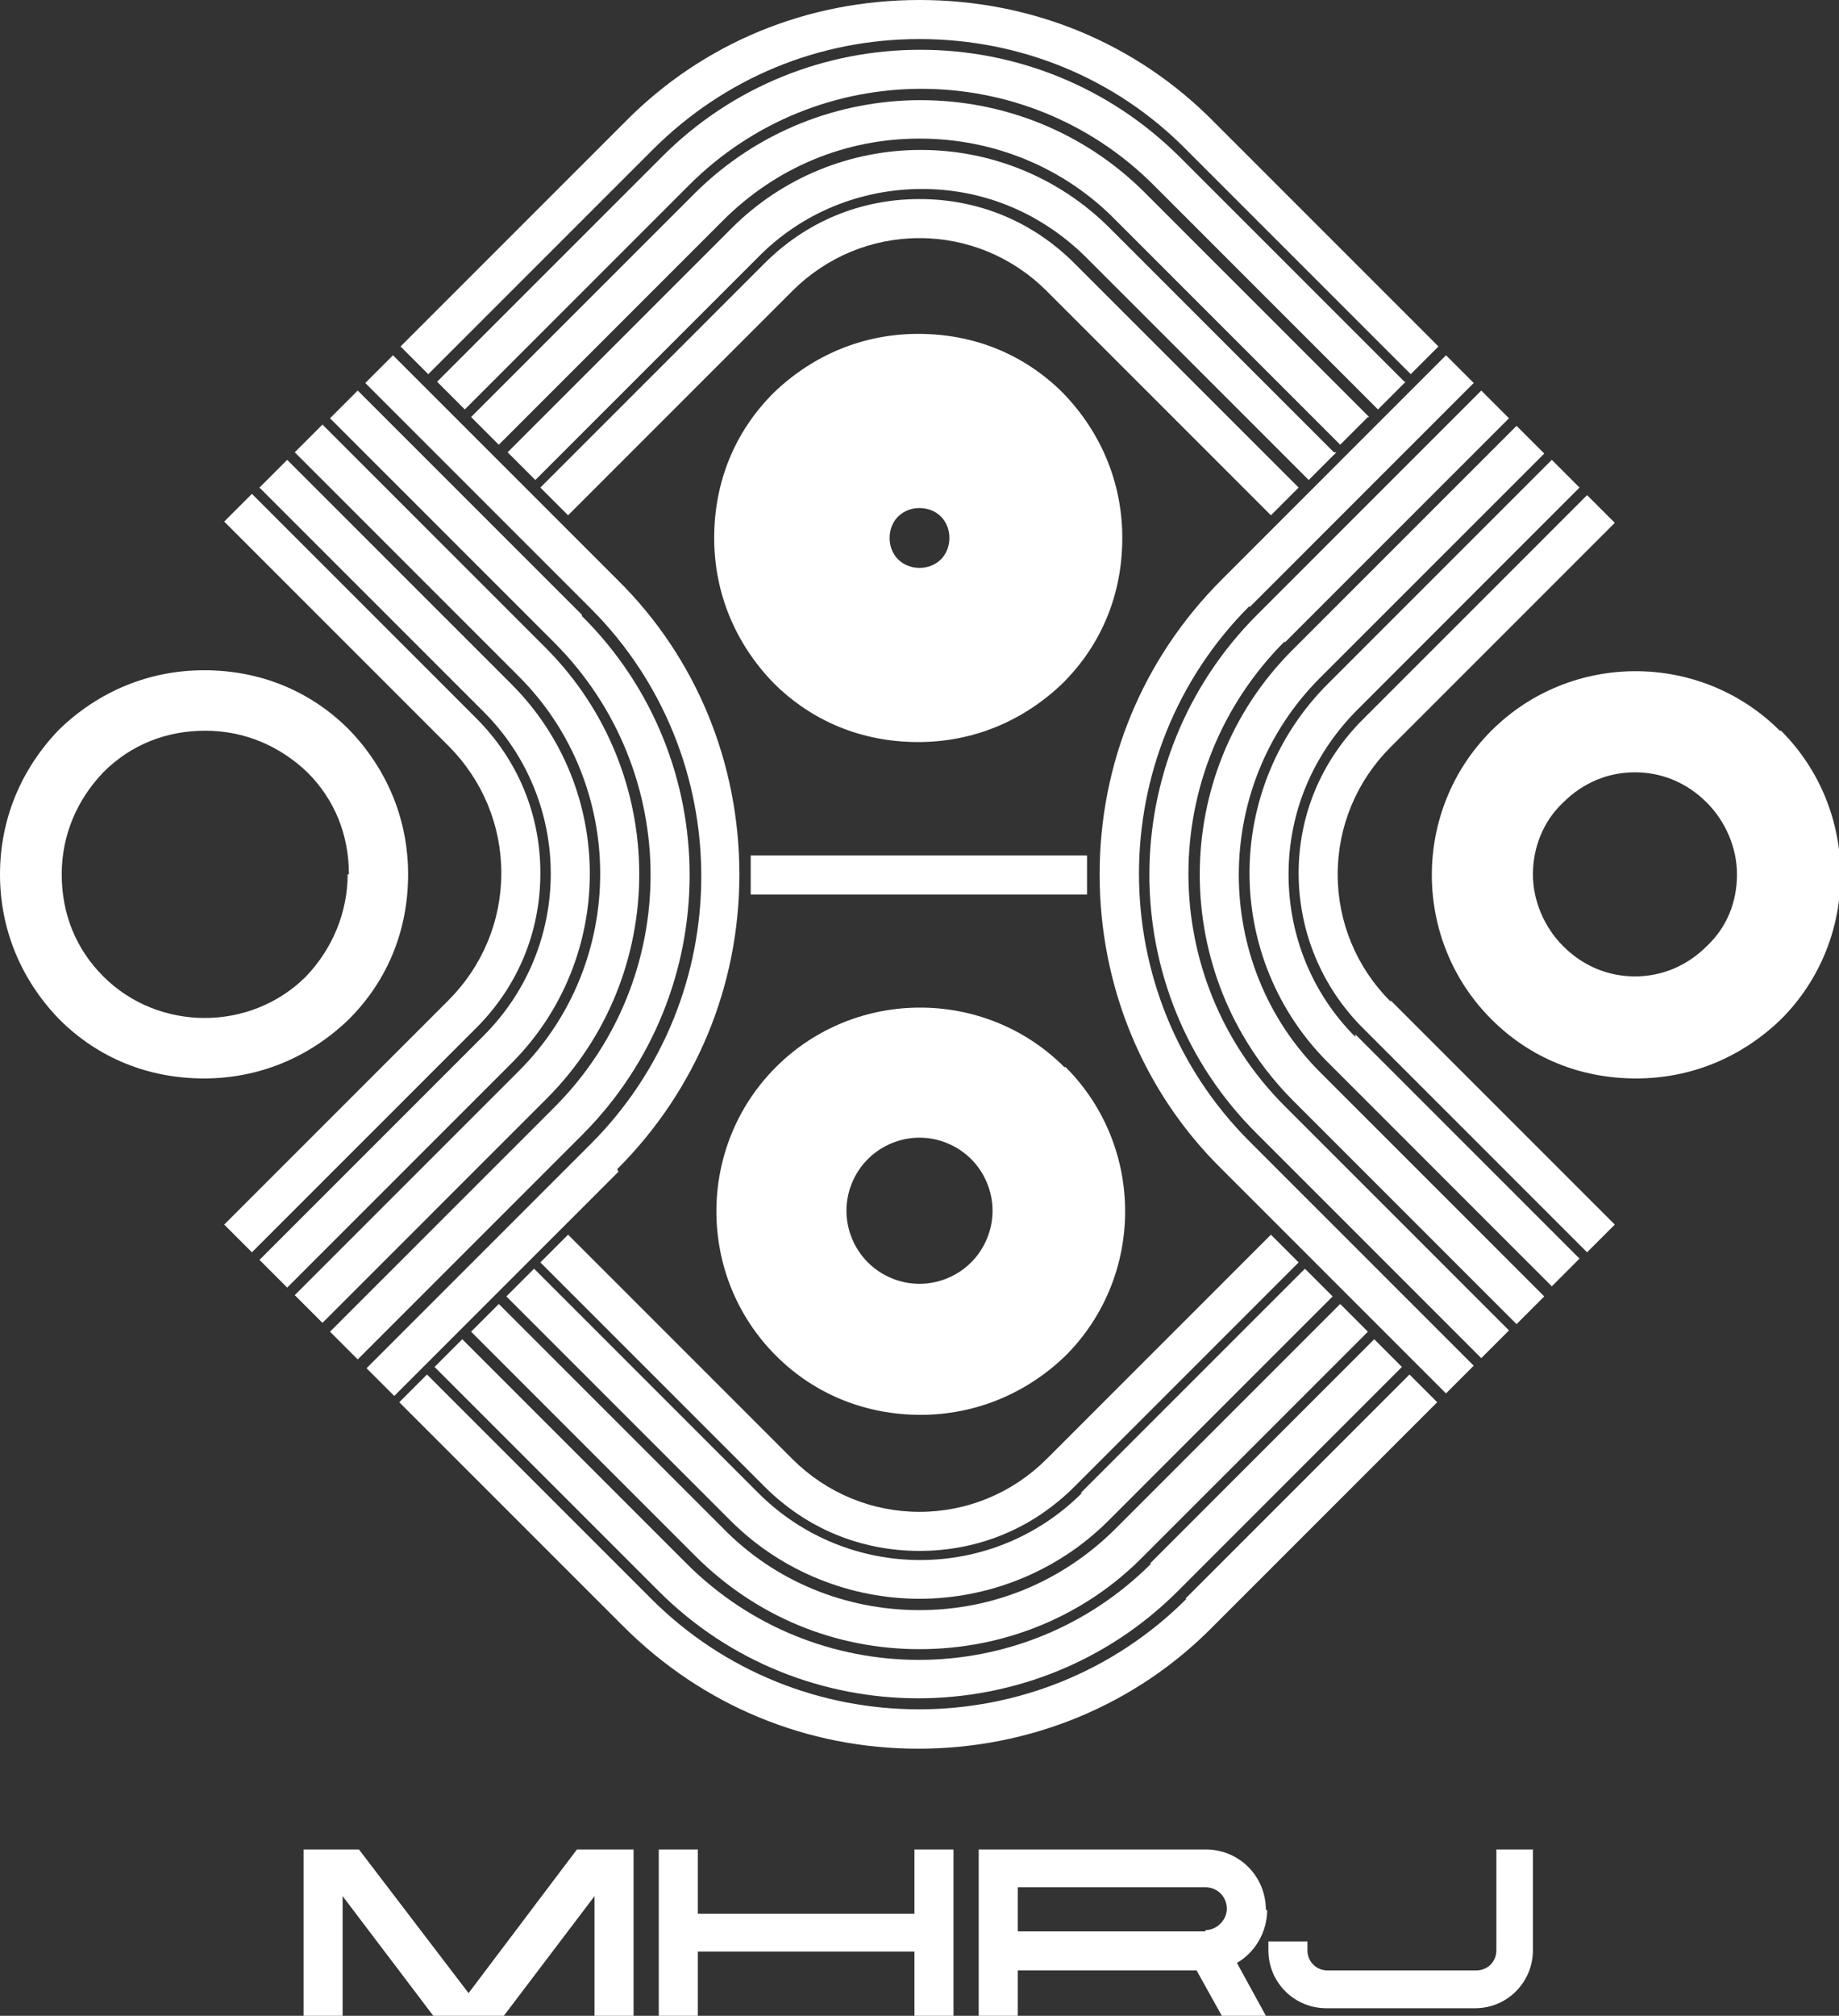
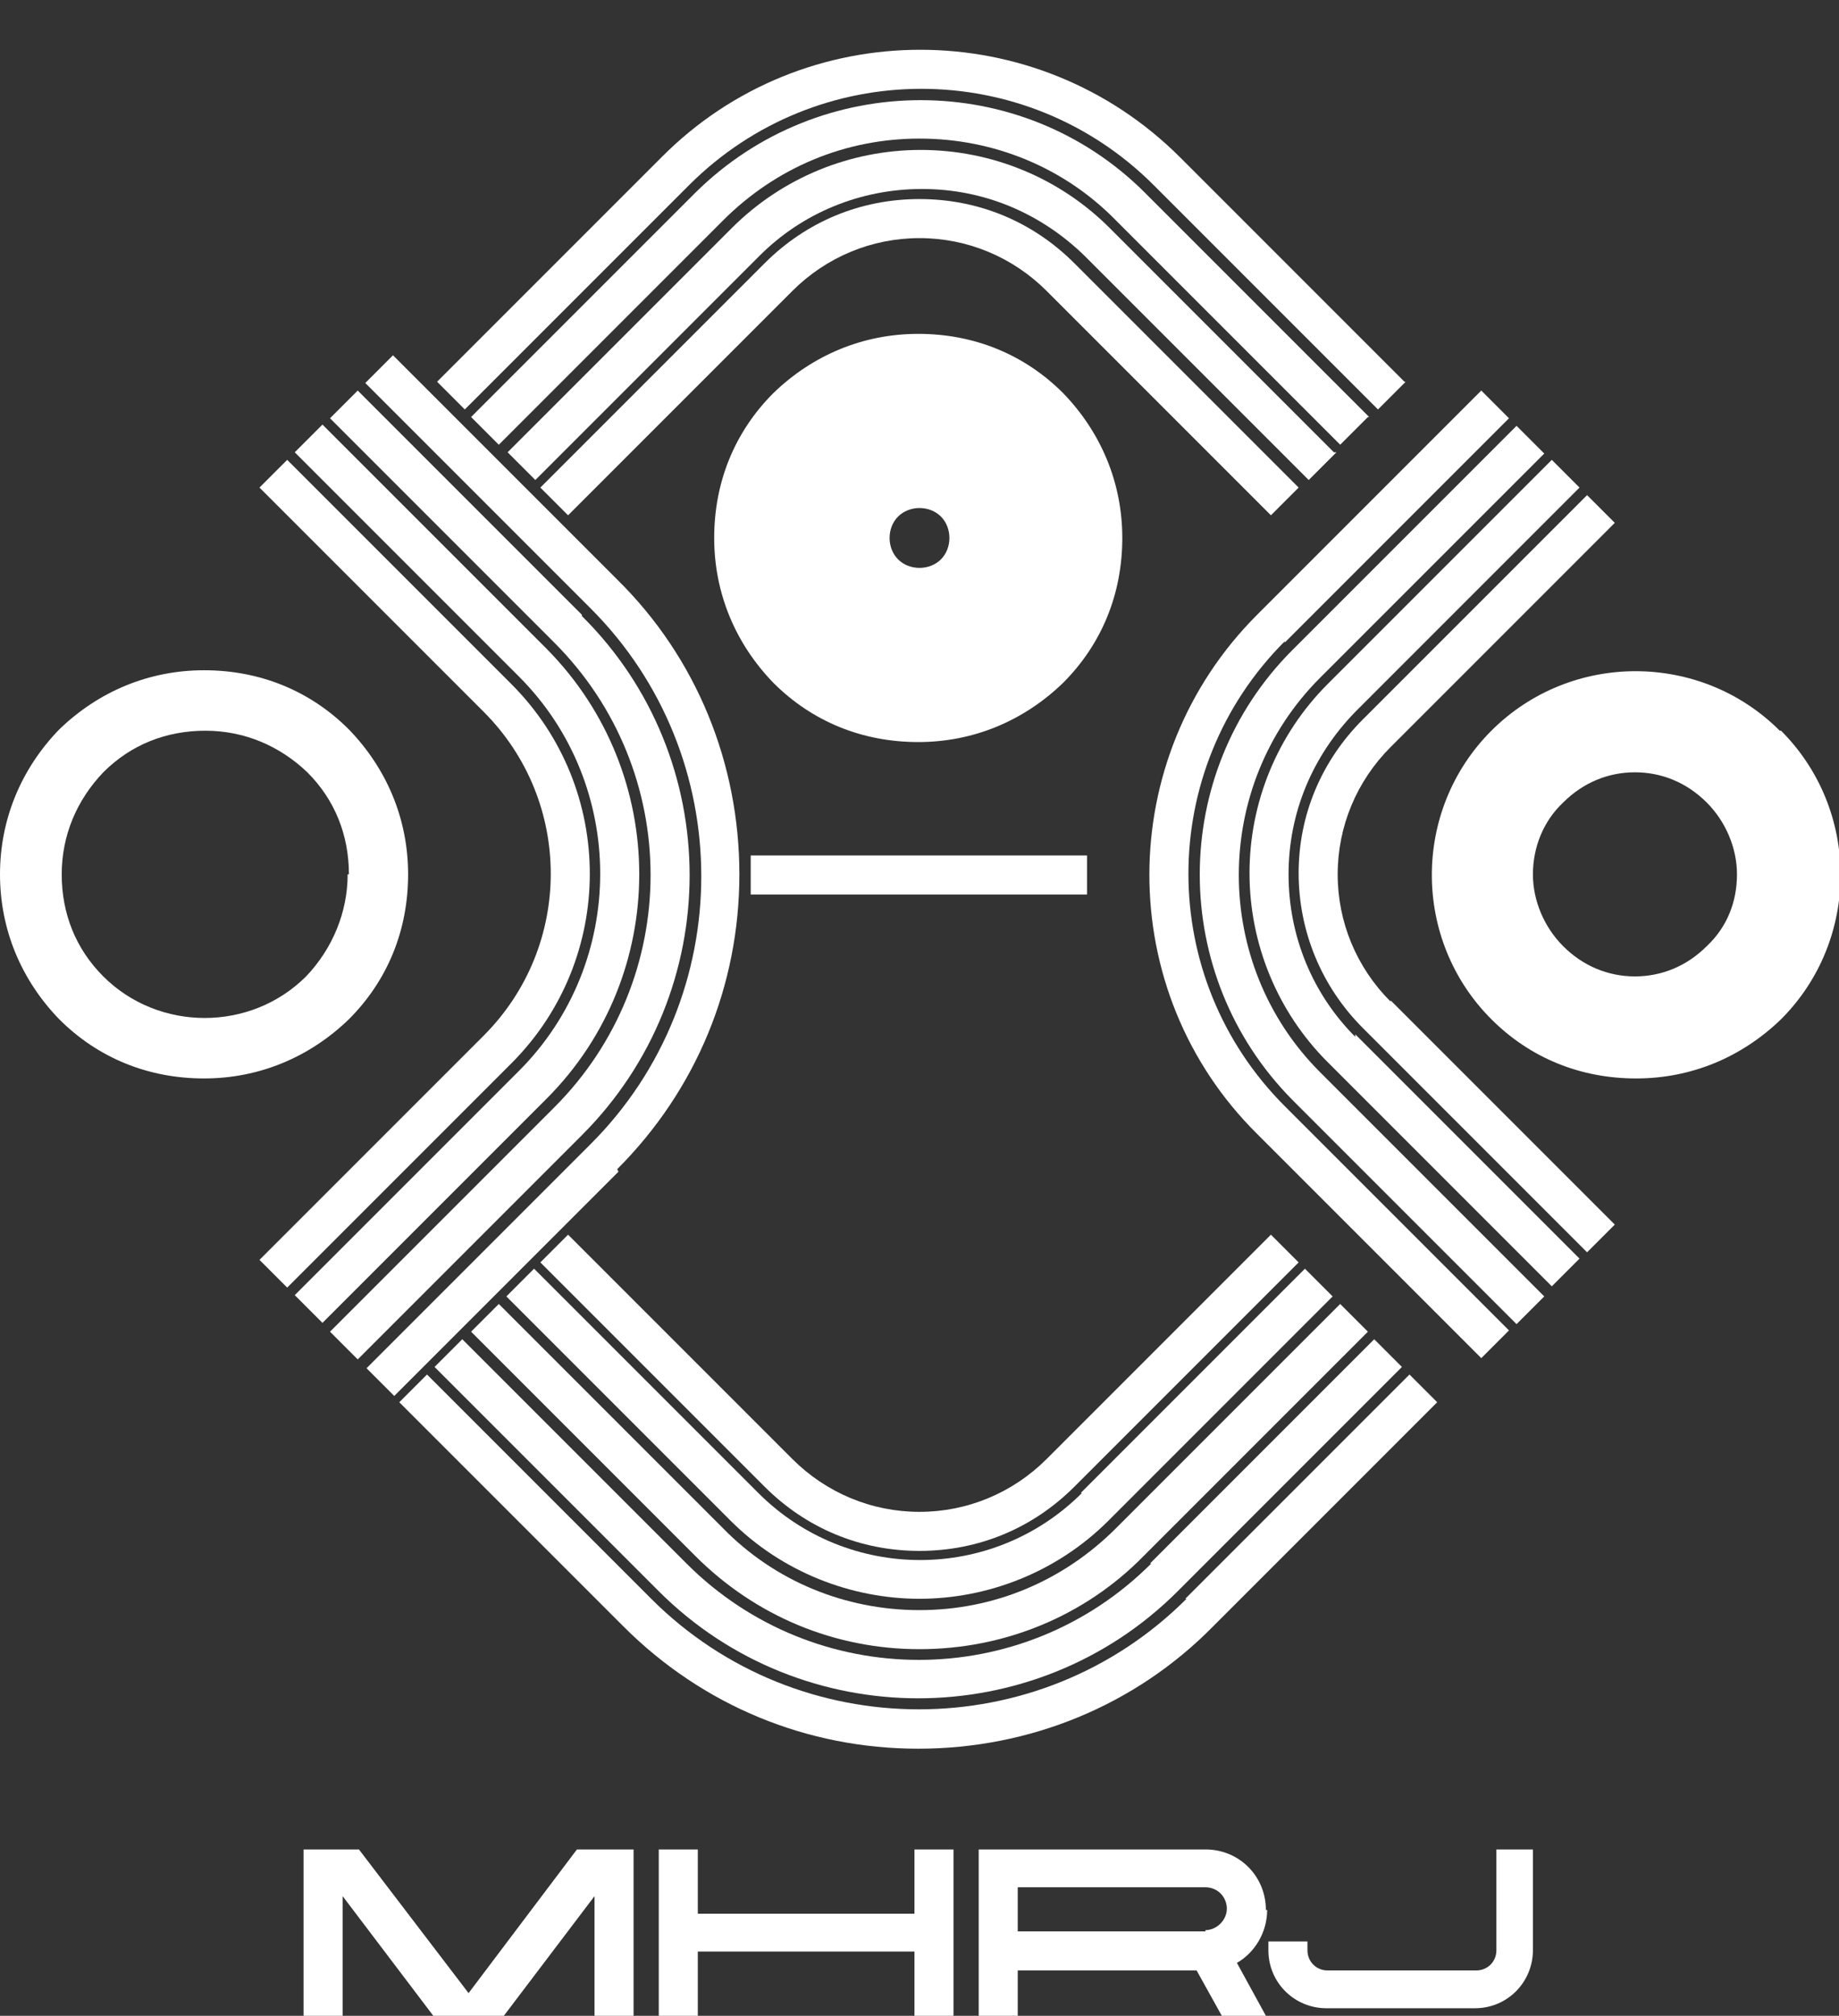
<svg xmlns="http://www.w3.org/2000/svg" version="1.1" viewBox="0 0 146 160">
  <rect x="0" y="0" width="146" height="160" fill="#333333" stroke="none" />
  <defs>
    <style>
      .cls-1 {
        fill: #fff;
      }
    </style>
  </defs>
  <g>
    <g id="_レイヤー_1" data-name="レイヤー_1">
      <g>
        <g>
          <g>
            <path class="cls-1" d="M141.3,58c-6.3-6.3-16.6-6.3-22.9,0h0c-6.3,6.3-6.3,16.6,0,22.9,3.1,3.1,7.1,4.7,11.5,4.7s8.4-1.7,11.5-4.7c6.3-6.3,6.3-16.6,0-22.9ZM137.9,69.4c0,2.2-.8,4.2-2.4,5.7-1.6,1.6-3.6,2.4-5.7,2.4-2.1,0-4.1-.8-5.7-2.4-1.5-1.5-2.4-3.6-2.4-5.7s.8-4.2,2.4-5.7c1.6-1.6,3.6-2.4,5.7-2.4s4.1.8,5.7,2.4c1.5,1.5,2.4,3.6,2.4,5.7Z" />
-             <path class="cls-1" d="M84.5,84.7c-6.3-6.3-16.6-6.3-22.9,0h0c-6.3,6.3-6.3,16.6,0,22.9,3.2,3.2,7.3,4.7,11.5,4.7s8.3-1.6,11.5-4.7c6.3-6.3,6.3-16.6,0-22.9ZM78.8,96.1c0,1.5-.6,3-1.7,4.1-1.1,1.1-2.6,1.7-4.1,1.7s-3-.6-4.1-1.7c-1.1-1.1-1.7-2.6-1.7-4.1s.6-3,1.7-4.1c1.1-1.1,2.6-1.7,4.1-1.7s3,.6,4.1,1.7c1.1,1.1,1.7,2.6,1.7,4.1Z" />
            <path class="cls-1" d="M84.4,31.2c-3.1-3.1-7.1-4.7-11.5-4.7s-8.4,1.7-11.5,4.7c-3.1,3.1-4.7,7.1-4.7,11.5s1.7,8.4,4.7,11.5c3.1,3.1,7.1,4.7,11.5,4.7s8.4-1.7,11.5-4.7c3.1-3.1,4.7-7.1,4.7-11.5s-1.7-8.4-4.7-11.5ZM74.7,41c.9.9.9,2.5,0,3.4-.9.9-2.5.9-3.4,0-.9-.9-.9-2.5,0-3.4h0c.9-.9,2.5-.9,3.4,0Z" />
            <path class="cls-1" d="M27.7,57.9c-3.1-3.1-7.1-4.7-11.5-4.7s-8.4,1.7-11.5,4.7C1.7,61,0,65,0,69.4s1.7,8.4,4.7,11.5c3.1,3.1,7.1,4.7,11.5,4.7s8.4-1.7,11.5-4.7c3.1-3.1,4.7-7.1,4.7-11.5s-1.7-8.4-4.7-11.5ZM27.6,69.4c0,3-1.2,5.9-3.3,8.1h0c-4.4,4.4-11.7,4.4-16.1,0-2.2-2.2-3.3-5-3.3-8.1s1.2-5.9,3.3-8.1c2.2-2.2,5-3.3,8.1-3.3s5.9,1.2,8.1,3.3c2.2,2.2,3.3,5,3.3,8.1Z" />
          </g>
          <g>
            <path class="cls-1" d="M110.4,79.5c-2.7-2.7-4.2-6.3-4.2-10.1s1.5-7.4,4.2-10.1h0s17.8-17.8,17.8-17.8l-2.2-2.2-17.8,17.8h0c-3.3,3.3-5.1,7.6-5.1,12.2s1.8,9,5.1,12.3h0l17.8,17.8,2.2-2.2-17.8-17.8h0Z" />
            <path class="cls-1" d="M107.6,82.3c-3.4-3.4-5.3-8-5.3-12.9s1.9-9.4,5.3-12.9h0l17.8-17.8-2.2-2.2-17.8,17.8h0c-4,4-6.2,9.4-6.2,15s2.2,11,6.2,15h0s17.8,17.8,17.8,17.8l2.2-2.2-17.8-17.8h0Z" />
-             <path class="cls-1" d="M99.2,48.2l17.8-17.8-2.2-2.2-17.8,17.8c-6.3,6.3-9.7,14.6-9.7,23.4s3.4,17.2,9.7,23.4l17.8,17.8,2.2-2.2-17.8-17.8c-11.7-11.7-11.7-30.8,0-42.5Z" />
-             <path class="cls-1" d="M102,51l17.8-17.8-2.2-2.2-17.8,17.8c-11.4,11.4-11.4,29.9,0,41.2l17.8,17.8,2.2-2.2-17.8-17.8c-10.2-10.2-10.2-26.7,0-36.9Z" />
+             <path class="cls-1" d="M102,51l17.8-17.8-2.2-2.2-17.8,17.8c-11.4,11.4-11.4,29.9,0,41.2l17.8,17.8,2.2-2.2-17.8-17.8c-10.2-10.2-10.2-26.7,0-36.9" />
            <path class="cls-1" d="M104.8,53.8l17.8-17.8-2.2-2.2-17.8,17.8c-9.8,9.8-9.8,25.8,0,35.7l17.8,17.8,2.2-2.2-17.8-17.8c-8.6-8.6-8.6-22.7,0-31.3Z" />
-             <path class="cls-1" d="M51.8,11.9c5.7-5.7,13.2-8.8,21.2-8.8s15.6,3.1,21.2,8.8l17.8,17.8,2.2-2.2-17.8-17.8C90.2,3.4,81.9,0,73,0s-17.2,3.4-23.4,9.7l-17.8,17.8,2.2,2.2,17.8-17.8Z" />
            <path class="cls-1" d="M111.5,30.3l-17.8-17.8h0c-11.4-11.4-29.9-11.4-41.2,0l-17.8,17.8,2.2,2.2,17.8-17.8c10.2-10.2,26.7-10.2,36.9,0h0l17.8,17.8,2.2-2.2Z" />
            <path class="cls-1" d="M108.7,33.1l-17.8-17.8c-9.8-9.8-25.8-9.8-35.7,0l-17.8,17.8,2.2,2.2,17.8-17.8c4.2-4.2,9.7-6.5,15.6-6.5s11.5,2.3,15.6,6.5l17.8,17.8,2.2-2.2Z" />
            <path class="cls-1" d="M105.9,35.9l-17.8-17.8c-4-4-9.4-6.2-15-6.2s-11,2.2-15,6.2h0s-17.8,17.8-17.8,17.8l2.2,2.2,17.8-17.8h0c3.4-3.4,8-5.3,12.9-5.3s9.4,1.9,12.9,5.3l17.8,17.8,2.2-2.2Z" />
            <path class="cls-1" d="M103.1,38.7l-17.8-17.8h0c-3.3-3.3-7.6-5.1-12.3-5.1s-9,1.8-12.3,5.1l-17.8,17.8,2.2,2.2,17.8-17.8c2.7-2.7,6.3-4.2,10.1-4.2s7.4,1.5,10.1,4.2h0s17.8,17.8,17.8,17.8l2.2-2.2Z" />
            <path class="cls-1" d="M49,92.8c6.3-6.3,9.7-14.6,9.7-23.4s-3.4-17.2-9.7-23.4l-17.8-17.8-2.2,2.2,9.6,9.6h0s8.3,8.3,8.3,8.3c11.7,11.7,11.7,30.8,0,42.5h0l-17.8,17.8,2.2,2.2,17.8-17.8h0Z" />
            <path class="cls-1" d="M43.4,87.2c9.8-9.8,9.8-25.8,0-35.7h0l-17.8-17.8-2.2,2.2,17.8,17.8h0c8.6,8.6,8.6,22.7,0,31.3h0l-17.8,17.8,2.2,2.2,17.8-17.8h0Z" />
-             <path class="cls-1" d="M37.8,81.6c3.3-3.3,5.1-7.6,5.1-12.3s-1.8-9-5.1-12.3h0l-17.8-17.8-2.2,2.2,17.8,17.8h0c2.7,2.7,4.2,6.3,4.2,10.1s-1.5,7.4-4.2,10.1h0s-17.8,17.8-17.8,17.8l2.2,2.2,17.8-17.8h0Z" />
            <path class="cls-1" d="M46.2,48.8h0l-17.8-17.8-2.2,2.2,17.8,17.8h0c10.2,10.2,10.2,26.7,0,36.9l-17.8,17.8,2.2,2.2,17.8-17.8c11.4-11.4,11.4-29.9,0-41.2Z" />
            <path class="cls-1" d="M40.6,54.3h0s-17.8-17.8-17.8-17.8l-2.2,2.2,17.8,17.8h0c7.1,7.1,7.1,18.6,0,25.7l-17.8,17.8,2.2,2.2,17.8-17.8c8.3-8.3,8.3-21.8,0-30.1Z" />
            <path class="cls-1" d="M94.2,126.9c-11.7,11.7-30.8,11.7-42.5,0h0s-17.8-17.8-17.8-17.8l-2.2,2.2,17.8,17.8h0c6.3,6.3,14.6,9.7,23.4,9.7s17.2-3.4,23.4-9.7l17.8-17.8-2.2-2.2-17.8,17.8Z" />
            <path class="cls-1" d="M83.1,115.8c-2.7,2.7-6.3,4.2-10.1,4.2s-7.4-1.5-10.1-4.2h0s-17.8-17.8-17.8-17.8l-2.2,2.2,17.8,17.8h0c3.3,3.3,7.6,5.1,12.3,5.1s9-1.8,12.3-5.1l17.8-17.8-2.2-2.2-17.8,17.8Z" />
            <path class="cls-1" d="M85.9,118.5h0c-7.1,7.1-18.6,7.1-25.7,0h0l-17.8-17.8-2.2,2.2,17.8,17.8h0c4.1,4.1,9.6,6.2,15,6.2s10.9-2.1,15-6.2h0s17.8-17.8,17.8-17.8l-2.2-2.2-17.8,17.8Z" />
            <path class="cls-1" d="M88.6,121.3c-4.2,4.2-9.7,6.5-15.6,6.5s-11.5-2.3-15.6-6.5h0l-17.8-17.8-2.2,2.2,17.8,17.8h0c4.8,4.8,11.1,7.4,17.8,7.4s13.1-2.6,17.8-7.4l17.8-17.8-2.2-2.2-17.8,17.8Z" />
            <path class="cls-1" d="M91.4,124.1c-10.2,10.2-26.7,10.2-36.9,0l-17.8-17.8-2.2,2.2,17.8,17.8c5.7,5.7,13.2,8.5,20.6,8.5s14.9-2.8,20.6-8.5h0l17.8-17.8-2.2-2.2-17.8,17.8h0Z" />
            <rect class="cls-1" x="59.6" y="67.9" width="26.7" height="3.1" />
          </g>
        </g>
        <g>
          <polygon class="cls-1" points="72.6 151.9 55.4 151.9 55.4 146.8 52.3 146.8 52.3 160 55.4 160 55.4 154.9 72.6 154.9 72.6 160 75.7 160 75.7 146.8 72.6 146.8 72.6 151.9" />
          <path class="cls-1" d="M100.5,151.6c0-2.6-2-4.7-4.6-4.8h-18.2v13.2h3.1v-3.6h14.2l2,3.6h3.5l-2.3-4.2c1.4-.8,2.4-2.4,2.4-4.2ZM95.7,153.3h-14.9v-3.5h14.9c1,0,1.7.8,1.7,1.7s-.8,1.7-1.7,1.7Z" />
          <path class="cls-1" d="M118.8,146.8v8c0,.9-.7,1.6-1.6,1.6h-11.8c-.9,0-1.6-.7-1.6-1.6v-.7h-3.1v.7c0,2.6,2.1,4.6,4.6,4.6h11.8c2.6,0,4.6-2.1,4.6-4.6v-8h-3.1Z" />
          <polygon class="cls-1" points="37.2 158.2 28.5 146.8 24.1 146.8 24.1 160 27.2 160 27.2 150.5 34.4 160 40 160 47.2 150.5 47.2 160 50.3 160 50.3 146.8 45.8 146.8 37.2 158.2" />
        </g>
      </g>
    </g>
  </g>
</svg>